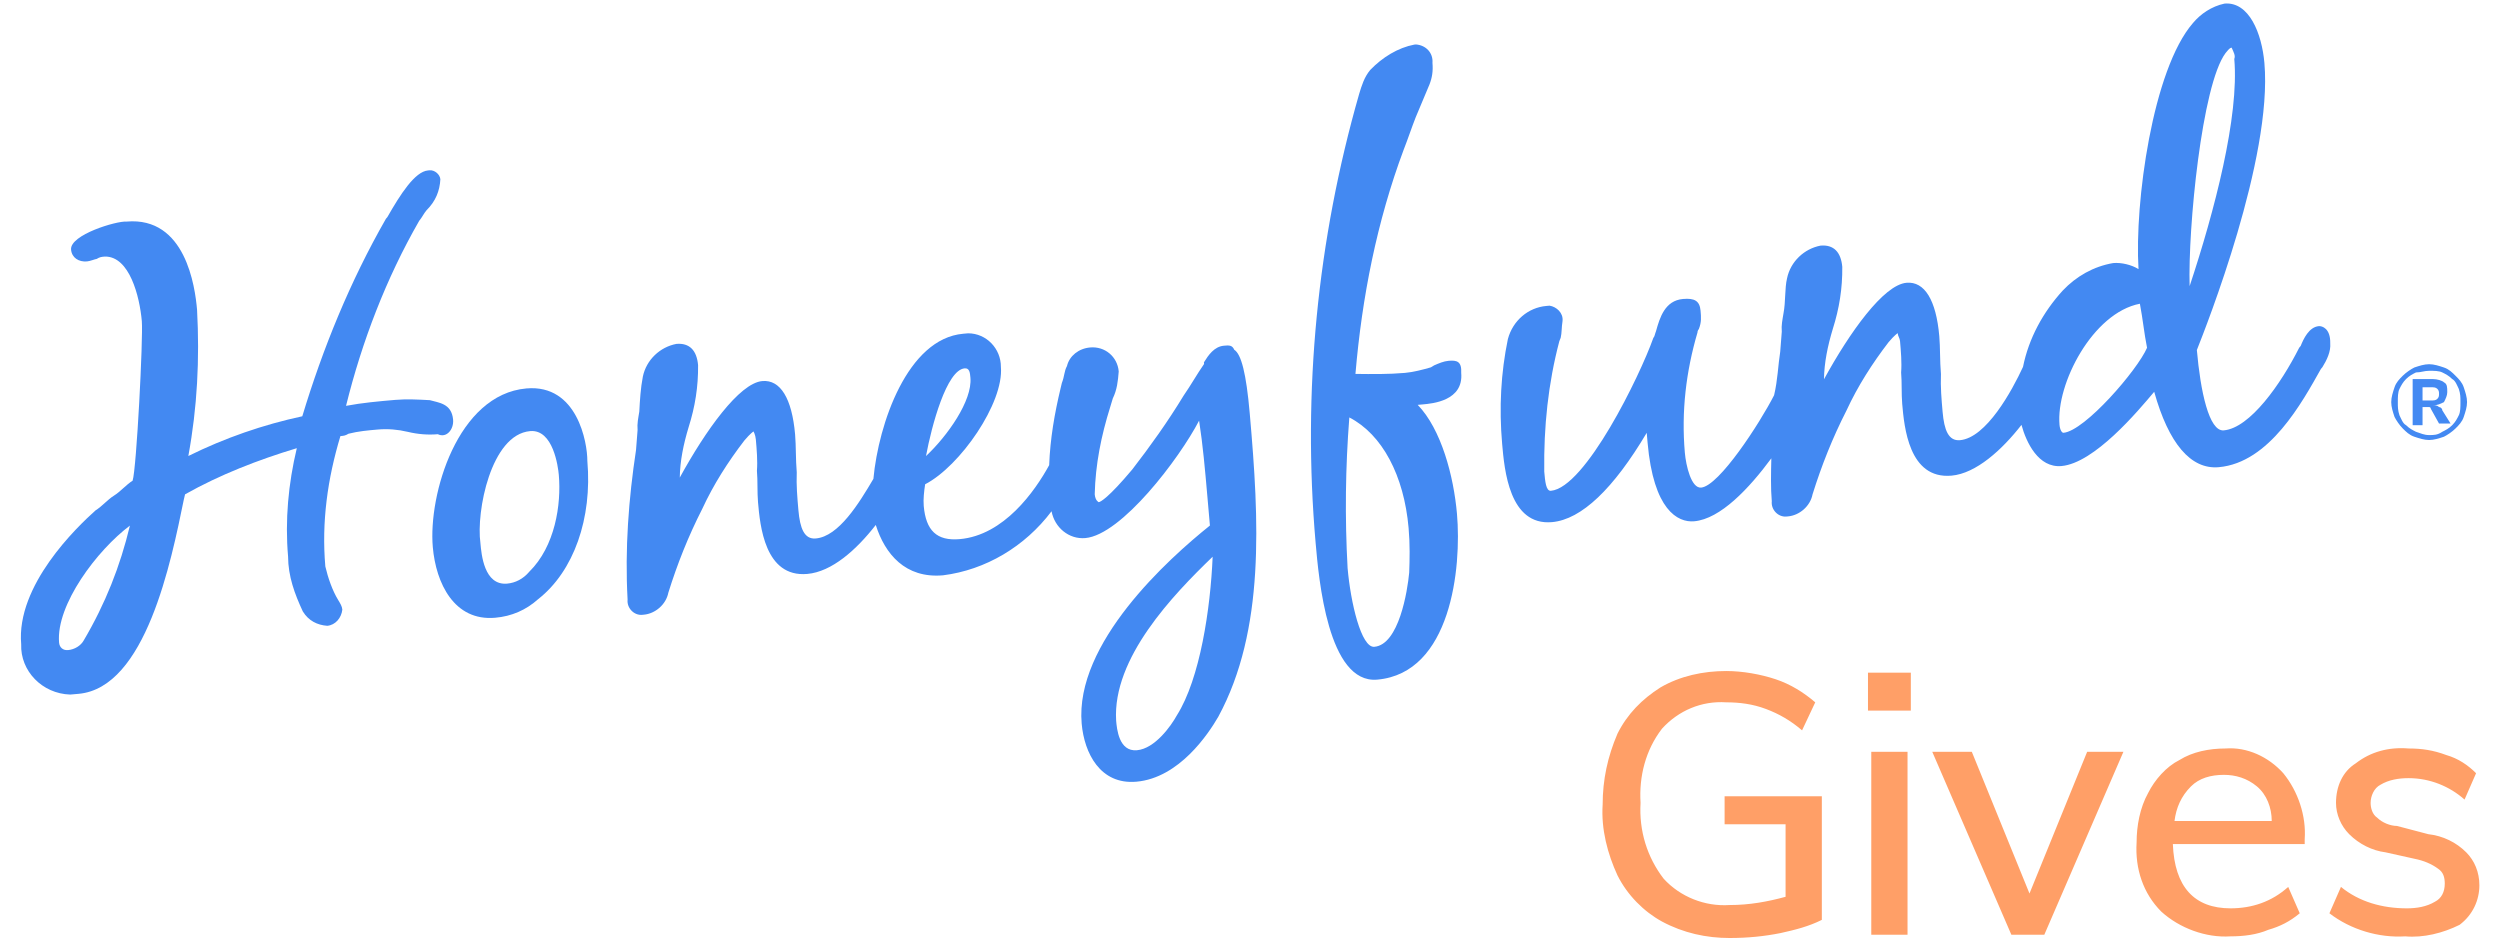
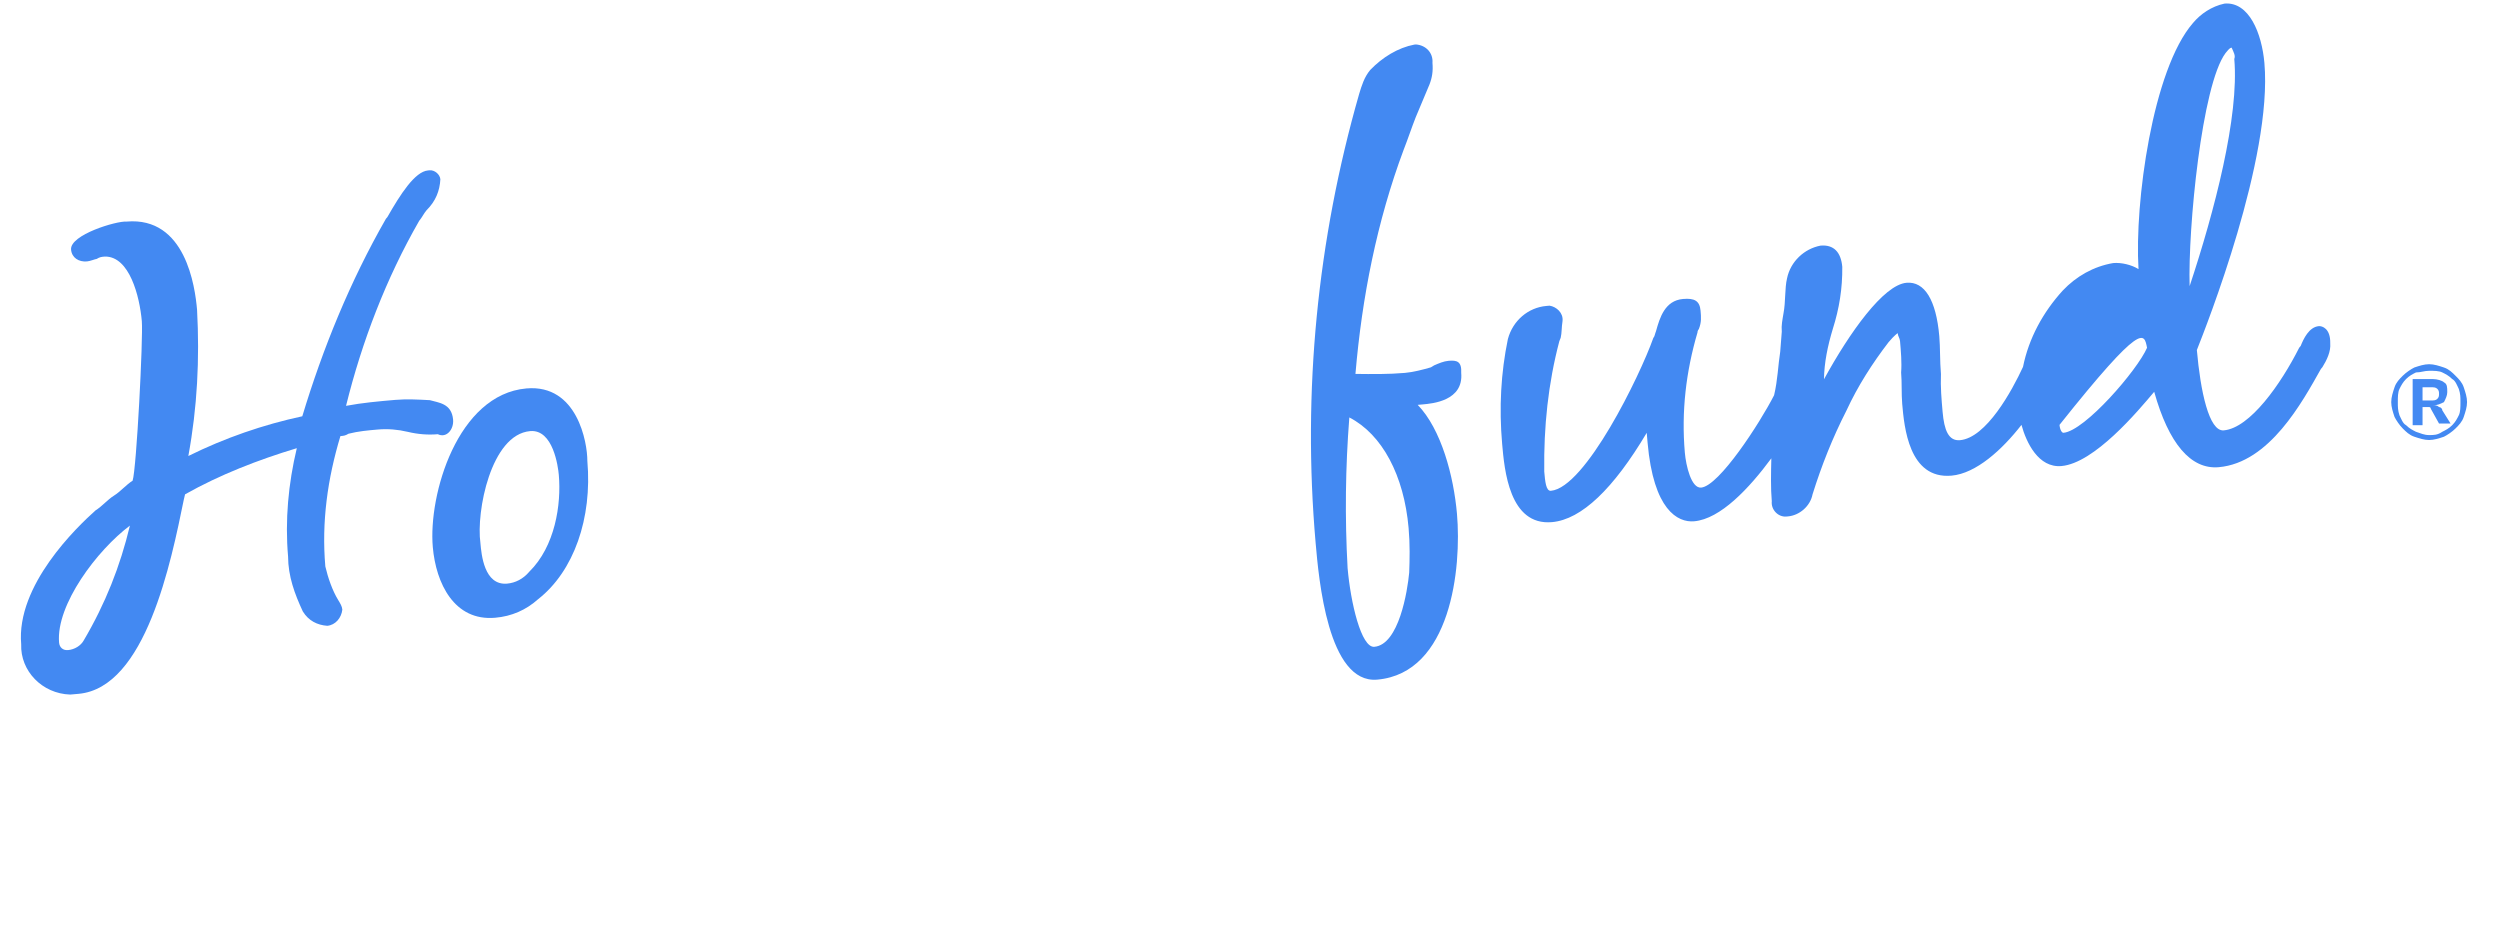
<svg xmlns="http://www.w3.org/2000/svg" version="1.0" id="Layer_1" x="0px" y="0px" viewBox="0 0 151.7 57.1" style="enable-background:new 0 0 151.7 57.1;" xml:space="preserve">
  <style type="text/css">
	.st0{fill:#4389F2;}
	.st1{fill:#FF9F67;}
</style>
  <g>
    <path class="st0" d="M147.4,26.7c-0.3,0-0.6-0.1-0.9-0.2c-0.3-0.1-0.5-0.3-0.7-0.5c-0.2-0.2-0.4-0.5-0.5-0.7   c-0.1-0.3-0.2-0.6-0.2-0.9c0-0.3,0.1-0.6,0.2-0.9c0.1-0.3,0.3-0.5,0.5-0.7c0.2-0.2,0.5-0.4,0.7-0.5c0.3-0.1,0.6-0.2,0.9-0.2   c0.3,0,0.6,0.1,0.9,0.2c0.3,0.1,0.5,0.3,0.7,0.5c0.2,0.2,0.4,0.4,0.5,0.7c0.1,0.3,0.2,0.6,0.2,0.9c0,0.3-0.1,0.6-0.2,0.9   c-0.1,0.3-0.3,0.5-0.5,0.7c-0.2,0.2-0.5,0.4-0.7,0.5C148,26.6,147.7,26.7,147.4,26.7z M147.4,26.4c0.3,0,0.5,0,0.8-0.2   c0.2-0.1,0.4-0.2,0.6-0.4c0.2-0.2,0.3-0.4,0.4-0.6c0.1-0.2,0.1-0.5,0.1-0.8c0-0.3,0-0.5-0.1-0.8c-0.1-0.2-0.2-0.5-0.4-0.6   c-0.2-0.2-0.4-0.3-0.6-0.4c-0.2-0.1-0.5-0.1-0.8-0.1c-0.3,0-0.5,0.1-0.8,0.1c-0.2,0.1-0.4,0.2-0.6,0.4c-0.2,0.2-0.3,0.4-0.4,0.6   c-0.1,0.2-0.1,0.5-0.1,0.8c0,0.3,0,0.5,0.1,0.8c0.1,0.2,0.2,0.5,0.4,0.6c0.2,0.2,0.4,0.3,0.6,0.4C146.9,26.3,147.1,26.4,147.4,26.4   z M146.4,25.8V23h1.2c0.3,0,0.6,0.1,0.7,0.2c0.2,0.1,0.2,0.3,0.2,0.6c0,0.2-0.1,0.4-0.2,0.6c-0.2,0.1-0.4,0.2-0.7,0.2l0.1,0   c0.1,0,0.2,0,0.3,0.1c0.1,0,0.2,0.1,0.2,0.2l0.5,0.8h-0.7l-0.5-0.9c0-0.1-0.1-0.1-0.1-0.1c0,0-0.1,0-0.2,0H147v1.1H146.4z    M147,24.3h0.5c0.2,0,0.3,0,0.4-0.1c0.1-0.1,0.1-0.2,0.1-0.3c0-0.1,0-0.2-0.1-0.3c-0.1-0.1-0.2-0.1-0.4-0.1H147V24.3z" />
  </g>
  <g id="Group_1610" transform="translate(-352.651 -904.082)">
    <g id="Logo" transform="matrix(0.996, -0.087, 0.087, 0.996, 352.41, 914.205)">
      <g id="Group_1" transform="translate(0 0.2)">
        <path id="Path_1" class="st0" d="M26.3,17.5c0-1-0.8-1.1-1.3-1.3c-0.7-0.1-1.4-0.2-2.1-0.2c-1,0-2,0-3,0.1     c1.3-3.8,3.1-7.5,5.4-10.8c0.2-0.2,0.3-0.4,0.5-0.6c0.6-0.5,0.9-1.1,1-1.8c0-0.3-0.3-0.6-0.6-0.6c0,0,0,0-0.1,0     c-0.8,0-1.8,1.3-2.7,2.6L23.3,5c-2.5,3.6-4.5,7.5-6.1,11.5c-2.4,0.3-4.8,0.9-7.1,1.8c0.8-2.9,1.2-5.8,1.3-8.8     c0-1.4-0.2-5.7-3.8-5.7C7,3.7,4.1,4.3,4.1,5.2C4.1,5.7,4.5,6,5,6c0.2,0,0.5-0.1,0.6-0.1c0.2-0.1,0.3-0.1,0.5-0.1     C7.6,5.9,8,8.4,8,9.9c0,1-1.1,8.9-1.4,9.6c-0.4,0.2-0.8,0.6-1.2,0.8s-0.8,0.6-1.2,0.8C3,22-1,25.2-1,28.8c-0.2,1.6,1,3.1,2.7,3.3     c0.1,0,0.3,0,0.5,0c4.1,0,6.3-7.5,7.4-11.2l0.1-0.3c2.2-1,4.6-1.7,7-2.2c-0.7,2.1-1.1,4.3-1.1,6.5c-0.1,1.2,0.2,2.3,0.6,3.4     c0.3,0.6,0.8,0.9,1.4,1c0.5,0,0.9-0.4,1-0.9c0-0.2-0.1-0.4-0.2-0.6c-0.3-0.6-0.5-1.4-0.6-2.1c0-2.7,0.6-5.3,1.6-7.8     c0.2,0,0.3,0,0.5-0.1c0.6-0.1,1.2-0.1,1.8-0.1c0.6,0,1.2,0.1,1.8,0.3s1.2,0.3,1.8,0.3C25.8,18.6,26.3,18.1,26.3,17.5z M6.2,22.2     c-0.8,2.4-1.9,4.6-3.4,6.7c-0.2,0.3-0.6,0.5-1,0.5c-0.3,0-0.5-0.2-0.5-0.5C1.3,26.6,4.1,23.5,6.2,22.2L6.2,22.2z" />
        <path id="Path_2" class="st0" d="M30.9,16c-4.2,0-6.5,5.9-6.5,9.1c0,2.2,0.9,4.6,3.4,4.6c1,0,1.9-0.3,2.7-0.9     c2.3-1.5,3.7-4.6,3.7-8.1C34.3,19.6,34,16,30.9,16z M30.9,18.6c1.4,0,1.5,2.3,1.5,2.8c0,1.8-0.6,4.3-2.3,5.7     c-0.4,0.4-0.9,0.6-1.4,0.6c-1.4,0-1.4-1.9-1.4-2.6C27.2,23.2,28.5,18.6,30.9,18.6z" />
-         <path id="Path_3" class="st0" d="M73.3,17.1c-0.6,0-1,0.5-1.3,0.9v0.1c-0.5,0.6-0.9,1.2-1.4,1.8c-1.1,1.5-2.3,2.9-3.5,4.2     c-1.6,1.6-2.1,1.8-2.2,1.8c0,0-0.2-0.1-0.2-0.5c0.2-1.8,0.7-3.5,1.4-5.2l0.2-0.5c0.3-0.5,0.4-1,0.5-1.6c0-0.9-0.7-1.6-1.6-1.6     c-0.7,0-1.3,0.4-1.5,1c-0.2,0.3-0.2,0.6-0.4,1l-0.1,0.3c-0.5,1.5-0.9,3-1.1,4.6c-1,1.5-3.1,4-5.8,4c-1.4,0-2-0.7-2-2.2     c0-0.4,0.1-0.9,0.2-1.3c2.2-0.9,5.2-4.5,5.2-6.7c0.1-1.1-0.7-2.1-1.8-2.2c-0.1,0-0.2,0-0.3,0c-3.4,0-5.6,5-6.2,8.3     c-1,1.4-2.4,3.3-3.8,3.3c-0.7,0-0.9-0.7-0.9-1.8c0-0.8,0-1.5,0.1-2.3c0-0.8,0.1-1.6,0.1-2.3c0-2.2-0.6-3.4-1.7-3.4     c-1.4,0-3.7,2.7-5.5,5.4c0.1-1,0.4-2,0.8-3c0.5-1.2,0.8-2.4,0.9-3.7c0-0.9-0.4-1.4-1.2-1.4c-1,0.1-1.9,0.8-2.2,1.8     c-0.2,0.7-0.3,1.4-0.4,2.1c-0.1,0.4-0.2,0.7-0.2,1.1l-0.2,1.2c-0.7,2.9-1.2,5.9-1.3,9c-0.1,0.5,0.3,1,0.8,1c0,0,0,0,0.1,0     c0.7,0,1.4-0.5,1.6-1.2c0.7-1.7,1.5-3.3,2.5-4.9c0.8-1.4,1.8-2.7,2.9-3.9c0.4-0.4,0.6-0.5,0.6-0.5s0.1,0.2,0.1,0.5     c0,0.6,0,1.3-0.1,1.9c0,0.6-0.1,1.3-0.1,1.9c0,1.4,0,4.6,2.6,4.6c1.5,0,3.1-1.2,4.4-2.6c0.4,1.8,1.5,3.4,3.8,3.4     c2.6-0.1,5.1-1.3,6.9-3.3c0.1,1,0.9,1.8,1.9,1.8c2.2,0,6.1-4.3,7.5-6.5c0.1,1.5,0.1,3,0.1,4.6v1.8c-2.7,1.8-8.8,6.4-8.8,11.3     c0,1.8,0.8,3.8,3,3.8c2.6,0,4.6-2.5,5.3-3.5c3.3-5,3.5-11.7,3.5-18.1v-0.1c0-2.4-0.2-3.6-0.6-3.9C73.8,17.1,73.6,17.1,73.3,17.1z      M71.5,29.8c-0.4,3.1-1.4,7.3-3,9.4c-0.4,0.6-1.5,1.9-2.6,1.9s-1.1-1.4-1.1-1.9C64.9,35.4,68.9,31.9,71.5,29.8L71.5,29.8z      M57.5,17.1c0.3,0,0.3,0.3,0.3,0.6c0,1.4-1.7,3.4-3.1,4.5C55.2,20.4,56.4,17.1,57.5,17.1z" />
        <path id="Path_4" class="st0" d="M86.8,19.2c-0.3,0-0.6,0.1-0.9,0.2l-0.2,0.1c-0.5,0.1-1.1,0.2-1.6,0.2c-1,0-2-0.1-3-0.2     c0.8-4.6,2.1-9.1,4.1-13.3c0.3-0.6,0.6-1.3,0.9-1.9l1-1.9c0.2-0.4,0.3-0.8,0.3-1.3c0.1-0.6-0.3-1.1-0.9-1.2h-0.1     c-1,0.1-2,0.6-2.8,1.3c-0.4,0.4-0.6,0.9-0.8,1.4c-3.3,8.6-5,17.7-5,26.9c0,2.2,0,8.6,3,8.6c4.5,0,5.7-6.3,5.7-9.6     c0-2.3-0.5-5.2-1.8-6.8H85c0.6,0,2.5,0,2.5-1.7C87.6,19.3,87.3,19.2,86.8,19.2z M83.5,29.1L83.5,29.1c0,1-0.1,1.9-0.2,2.7     c-0.2,1.1-1,4.3-2.5,4.3c-0.8,0-1.2-2.8-1.2-4.9c0.1-3.1,0.4-6.1,0.9-9.1C82.4,23.3,83.5,25.9,83.5,29.1z" />
-         <path id="Path_5" class="st0" d="M139.6,21.7c-0.6,0-1,0.7-1.2,1.1l-0.1,0.1c-1.3,2.1-3.4,4.6-5,4.6c-0.9,0-1.2-2.5-1.2-5     c0.7-1.4,5.6-11.2,5.6-17c0-1.8-0.6-3.8-2.1-3.8c-0.8,0.1-1.5,0.5-2,1c-2.7,2.6-4.5,10.6-4.6,14.6c-0.4-0.3-1-0.5-1.5-0.5     c-1.2,0.1-2.3,0.6-3.2,1.4c-1.3,1.2-2.3,2.7-2.8,4.4c-0.8,1.4-2.6,4.1-4.2,4.1c-0.7,0-0.9-0.7-0.9-1.8c0-0.8,0-1.5,0.1-2.3     c0-0.8,0.1-1.6,0.1-2.3c0-2.2-0.6-3.4-1.7-3.4c-1.4,0-3.7,2.7-5.5,5.4c0.1-1,0.4-2,0.8-3c0.5-1.2,0.8-2.4,0.9-3.7     c0-0.9-0.4-1.4-1.2-1.4c-1,0.1-1.9,0.8-2.2,1.8c-0.2,0.6-0.2,1.4-0.4,2.1c-0.1,0.4-0.2,0.7-0.2,1.1l-0.2,1.2     c-0.2,0.8-0.3,1.7-0.6,2.6c-1,1.6-3.8,5.2-4.9,5.2c-0.6,0-0.8-1.4-0.8-2.2c0-2.5,0.5-4.9,1.4-7.2c0-0.1,0.1-0.2,0.1-0.2     c0.2-0.4,0.2-0.7,0.2-1.1c0-0.6-0.3-0.8-1-0.8c-1.1,0-1.5,1-1.8,1.8c-0.1,0.2-0.1,0.3-0.2,0.4c-1,2.2-4.9,8.7-7,8.7     C92,27.6,92,27,92,26.4c0.2-2.7,0.7-5.3,1.6-7.8l0.1-0.2c0.1-0.3,0.1-0.6,0.2-1c0.1-0.5-0.3-0.9-0.7-1c-0.1,0-0.2,0-0.2,0     c-1.1,0-2.1,0.7-2.5,1.8c-0.6,2-0.9,4.1-0.9,6.3c0,1.6,0,5,2.6,5c1.8,0,3.9-1.7,6.2-4.9v0.6c0,4.1,1.4,5,2.4,5     c1.6,0,3.5-1.7,5-3.4c-0.1,0.9-0.2,1.8-0.2,2.6c-0.1,0.5,0.3,1,0.8,1c0,0,0,0,0.1,0c0.7,0,1.4-0.5,1.6-1.2     c0.7-1.7,1.5-3.3,2.5-4.9c0.8-1.4,1.8-2.7,2.9-3.9c0.4-0.4,0.6-0.5,0.6-0.5c0,0.2,0.1,0.3,0.1,0.5c0,0.6,0,1.3-0.1,1.9     c0,0.6-0.1,1.3-0.1,1.9c0,1.4,0,4.6,2.6,4.6c1.5,0,3.2-1.3,4.5-2.7c0.2,1.1,0.8,2.7,2.2,2.7c2,0,4.9-2.9,6-4     c0.6,3.2,1.8,4.9,3.5,4.9c3.1,0,5.4-3.5,6.7-5.4l0.1-0.1c0.3-0.4,0.6-0.9,0.6-1.4C140.3,21.9,139.8,21.7,139.6,21.7z M135.9,5.1     c0,3.5-2,9.1-3.9,13.5c0.2-3.5,1.8-12.1,3.4-13.9l0.1-0.1c0.1-0.1,0.2-0.2,0.3-0.2C135.9,4.7,136,4.9,135.9,5.1z M129.1,22.1     c-0.7,1.3-4.2,4.7-5.5,4.7c-0.1,0-0.2-0.2-0.2-0.5c0-2.5,2.6-6.6,5.5-6.9C129,20.4,129,21.2,129.1,22.1L129.1,22.1z" />
+         <path id="Path_5" class="st0" d="M139.6,21.7c-0.6,0-1,0.7-1.2,1.1l-0.1,0.1c-1.3,2.1-3.4,4.6-5,4.6c-0.9,0-1.2-2.5-1.2-5     c0.7-1.4,5.6-11.2,5.6-17c0-1.8-0.6-3.8-2.1-3.8c-0.8,0.1-1.5,0.5-2,1c-2.7,2.6-4.5,10.6-4.6,14.6c-0.4-0.3-1-0.5-1.5-0.5     c-1.2,0.1-2.3,0.6-3.2,1.4c-1.3,1.2-2.3,2.7-2.8,4.4c-0.8,1.4-2.6,4.1-4.2,4.1c-0.7,0-0.9-0.7-0.9-1.8c0-0.8,0-1.5,0.1-2.3     c0-0.8,0.1-1.6,0.1-2.3c0-2.2-0.6-3.4-1.7-3.4c-1.4,0-3.7,2.7-5.5,5.4c0.1-1,0.4-2,0.8-3c0.5-1.2,0.8-2.4,0.9-3.7     c0-0.9-0.4-1.4-1.2-1.4c-1,0.1-1.9,0.8-2.2,1.8c-0.2,0.6-0.2,1.4-0.4,2.1c-0.1,0.4-0.2,0.7-0.2,1.1l-0.2,1.2     c-0.2,0.8-0.3,1.7-0.6,2.6c-1,1.6-3.8,5.2-4.9,5.2c-0.6,0-0.8-1.4-0.8-2.2c0-2.5,0.5-4.9,1.4-7.2c0-0.1,0.1-0.2,0.1-0.2     c0.2-0.4,0.2-0.7,0.2-1.1c0-0.6-0.3-0.8-1-0.8c-1.1,0-1.5,1-1.8,1.8c-0.1,0.2-0.1,0.3-0.2,0.4c-1,2.2-4.9,8.7-7,8.7     C92,27.6,92,27,92,26.4c0.2-2.7,0.7-5.3,1.6-7.8l0.1-0.2c0.1-0.3,0.1-0.6,0.2-1c0.1-0.5-0.3-0.9-0.7-1c-0.1,0-0.2,0-0.2,0     c-1.1,0-2.1,0.7-2.5,1.8c-0.6,2-0.9,4.1-0.9,6.3c0,1.6,0,5,2.6,5c1.8,0,3.9-1.7,6.2-4.9v0.6c0,4.1,1.4,5,2.4,5     c1.6,0,3.5-1.7,5-3.4c-0.1,0.9-0.2,1.8-0.2,2.6c-0.1,0.5,0.3,1,0.8,1c0,0,0,0,0.1,0c0.7,0,1.4-0.5,1.6-1.2     c0.7-1.7,1.5-3.3,2.5-4.9c0.8-1.4,1.8-2.7,2.9-3.9c0.4-0.4,0.6-0.5,0.6-0.5c0,0.2,0.1,0.3,0.1,0.5c0,0.6,0,1.3-0.1,1.9     c0,0.6-0.1,1.3-0.1,1.9c0,1.4,0,4.6,2.6,4.6c1.5,0,3.2-1.3,4.5-2.7c0.2,1.1,0.8,2.7,2.2,2.7c2,0,4.9-2.9,6-4     c0.6,3.2,1.8,4.9,3.5,4.9c3.1,0,5.4-3.5,6.7-5.4l0.1-0.1c0.3-0.4,0.6-0.9,0.6-1.4C140.3,21.9,139.8,21.7,139.6,21.7z M135.9,5.1     c0,3.5-2,9.1-3.9,13.5c0.2-3.5,1.8-12.1,3.4-13.9l0.1-0.1c0.1-0.1,0.2-0.2,0.3-0.2C135.9,4.7,136,4.9,135.9,5.1z M129.1,22.1     c-0.7,1.3-4.2,4.7-5.5,4.7c-0.1,0-0.2-0.2-0.2-0.5C129,20.4,129,21.2,129.1,22.1L129.1,22.1z" />
      </g>
    </g>
-     <path id="Path_801" class="st1" d="M463.2,952.5v7.4c-0.8,0.4-1.6,0.6-2.5,0.8c-1,0.2-2,0.3-3.1,0.3c-1.4,0-2.8-0.3-4.1-1   c-1.1-0.6-2.1-1.6-2.7-2.8c-0.6-1.3-1-2.8-0.9-4.3c0-1.5,0.3-2.9,0.9-4.3c0.6-1.2,1.5-2.1,2.6-2.8c1.2-0.7,2.6-1,4-1   c1,0,2.1,0.2,3,0.5s1.7,0.8,2.4,1.4l-0.8,1.7c-0.7-0.6-1.4-1-2.2-1.3c-0.8-0.3-1.6-0.4-2.4-0.4c-1.5-0.1-2.9,0.5-3.9,1.6   c-1,1.3-1.4,2.9-1.3,4.5c-0.1,1.7,0.4,3.3,1.4,4.6c1,1.1,2.5,1.7,4,1.6c1.2,0,2.3-0.2,3.4-0.5v-4.4h-3.7v-1.7h5.9L463.2,952.5   L463.2,952.5z M466.2,960.8v-11.1h2.2v11.1H466.2z M466,944.9h2.6v2.3H466V944.9z M479.3,949.7h2.2l-4.8,11.1h-2l-4.8-11.1h2.4   l3.5,8.6L479.3,949.7z M492.4,955.3h-7.9c0.1,2.6,1.3,3.9,3.5,3.9c1.3,0,2.5-0.4,3.5-1.3l0.7,1.6c-0.6,0.5-1.2,0.8-1.9,1   c-0.7,0.3-1.5,0.4-2.3,0.4c-1.5,0.1-3.1-0.5-4.2-1.5c-1.1-1.1-1.6-2.6-1.5-4.2c0-1,0.2-2.1,0.7-3c0.4-0.8,1.1-1.6,1.9-2   c0.8-0.5,1.8-0.7,2.8-0.7c1.3-0.1,2.6,0.5,3.5,1.5c0.9,1.1,1.4,2.6,1.3,4v0.3H492.4z M487.6,951.1c-0.8,0-1.5,0.2-2,0.7   c-0.6,0.6-0.9,1.3-1,2.1h5.9c0-0.8-0.3-1.6-0.9-2.1S488.3,951.1,487.6,951.1z M498.6,960.9c-1.6,0.1-3.3-0.4-4.6-1.4l0.7-1.6   c1.1,0.9,2.5,1.3,4,1.3c0.6,0,1.2-0.1,1.7-0.4c0.4-0.2,0.6-0.6,0.6-1.1c0-0.4-0.1-0.7-0.4-0.9c-0.4-0.3-0.9-0.5-1.4-0.6l-1.8-0.4   c-0.8-0.1-1.6-0.5-2.2-1.1c-0.5-0.5-0.8-1.2-0.8-1.9c0-1,0.4-1.9,1.2-2.4c0.9-0.7,2-1,3.2-0.9c0.8,0,1.5,0.1,2.3,0.4   c0.7,0.2,1.3,0.6,1.8,1.1l-0.7,1.6c-0.9-0.8-2.1-1.3-3.4-1.3c-0.6,0-1.2,0.1-1.7,0.4c-0.4,0.2-0.6,0.7-0.6,1.1   c0,0.3,0.1,0.7,0.4,0.9c0.3,0.3,0.8,0.5,1.2,0.5l1.9,0.5c0.9,0.1,1.7,0.5,2.3,1.1c0.5,0.5,0.8,1.2,0.8,2c0,0.9-0.4,1.8-1.2,2.4   C500.9,960.7,499.7,961,498.6,960.9z" />
  </g>
</svg>